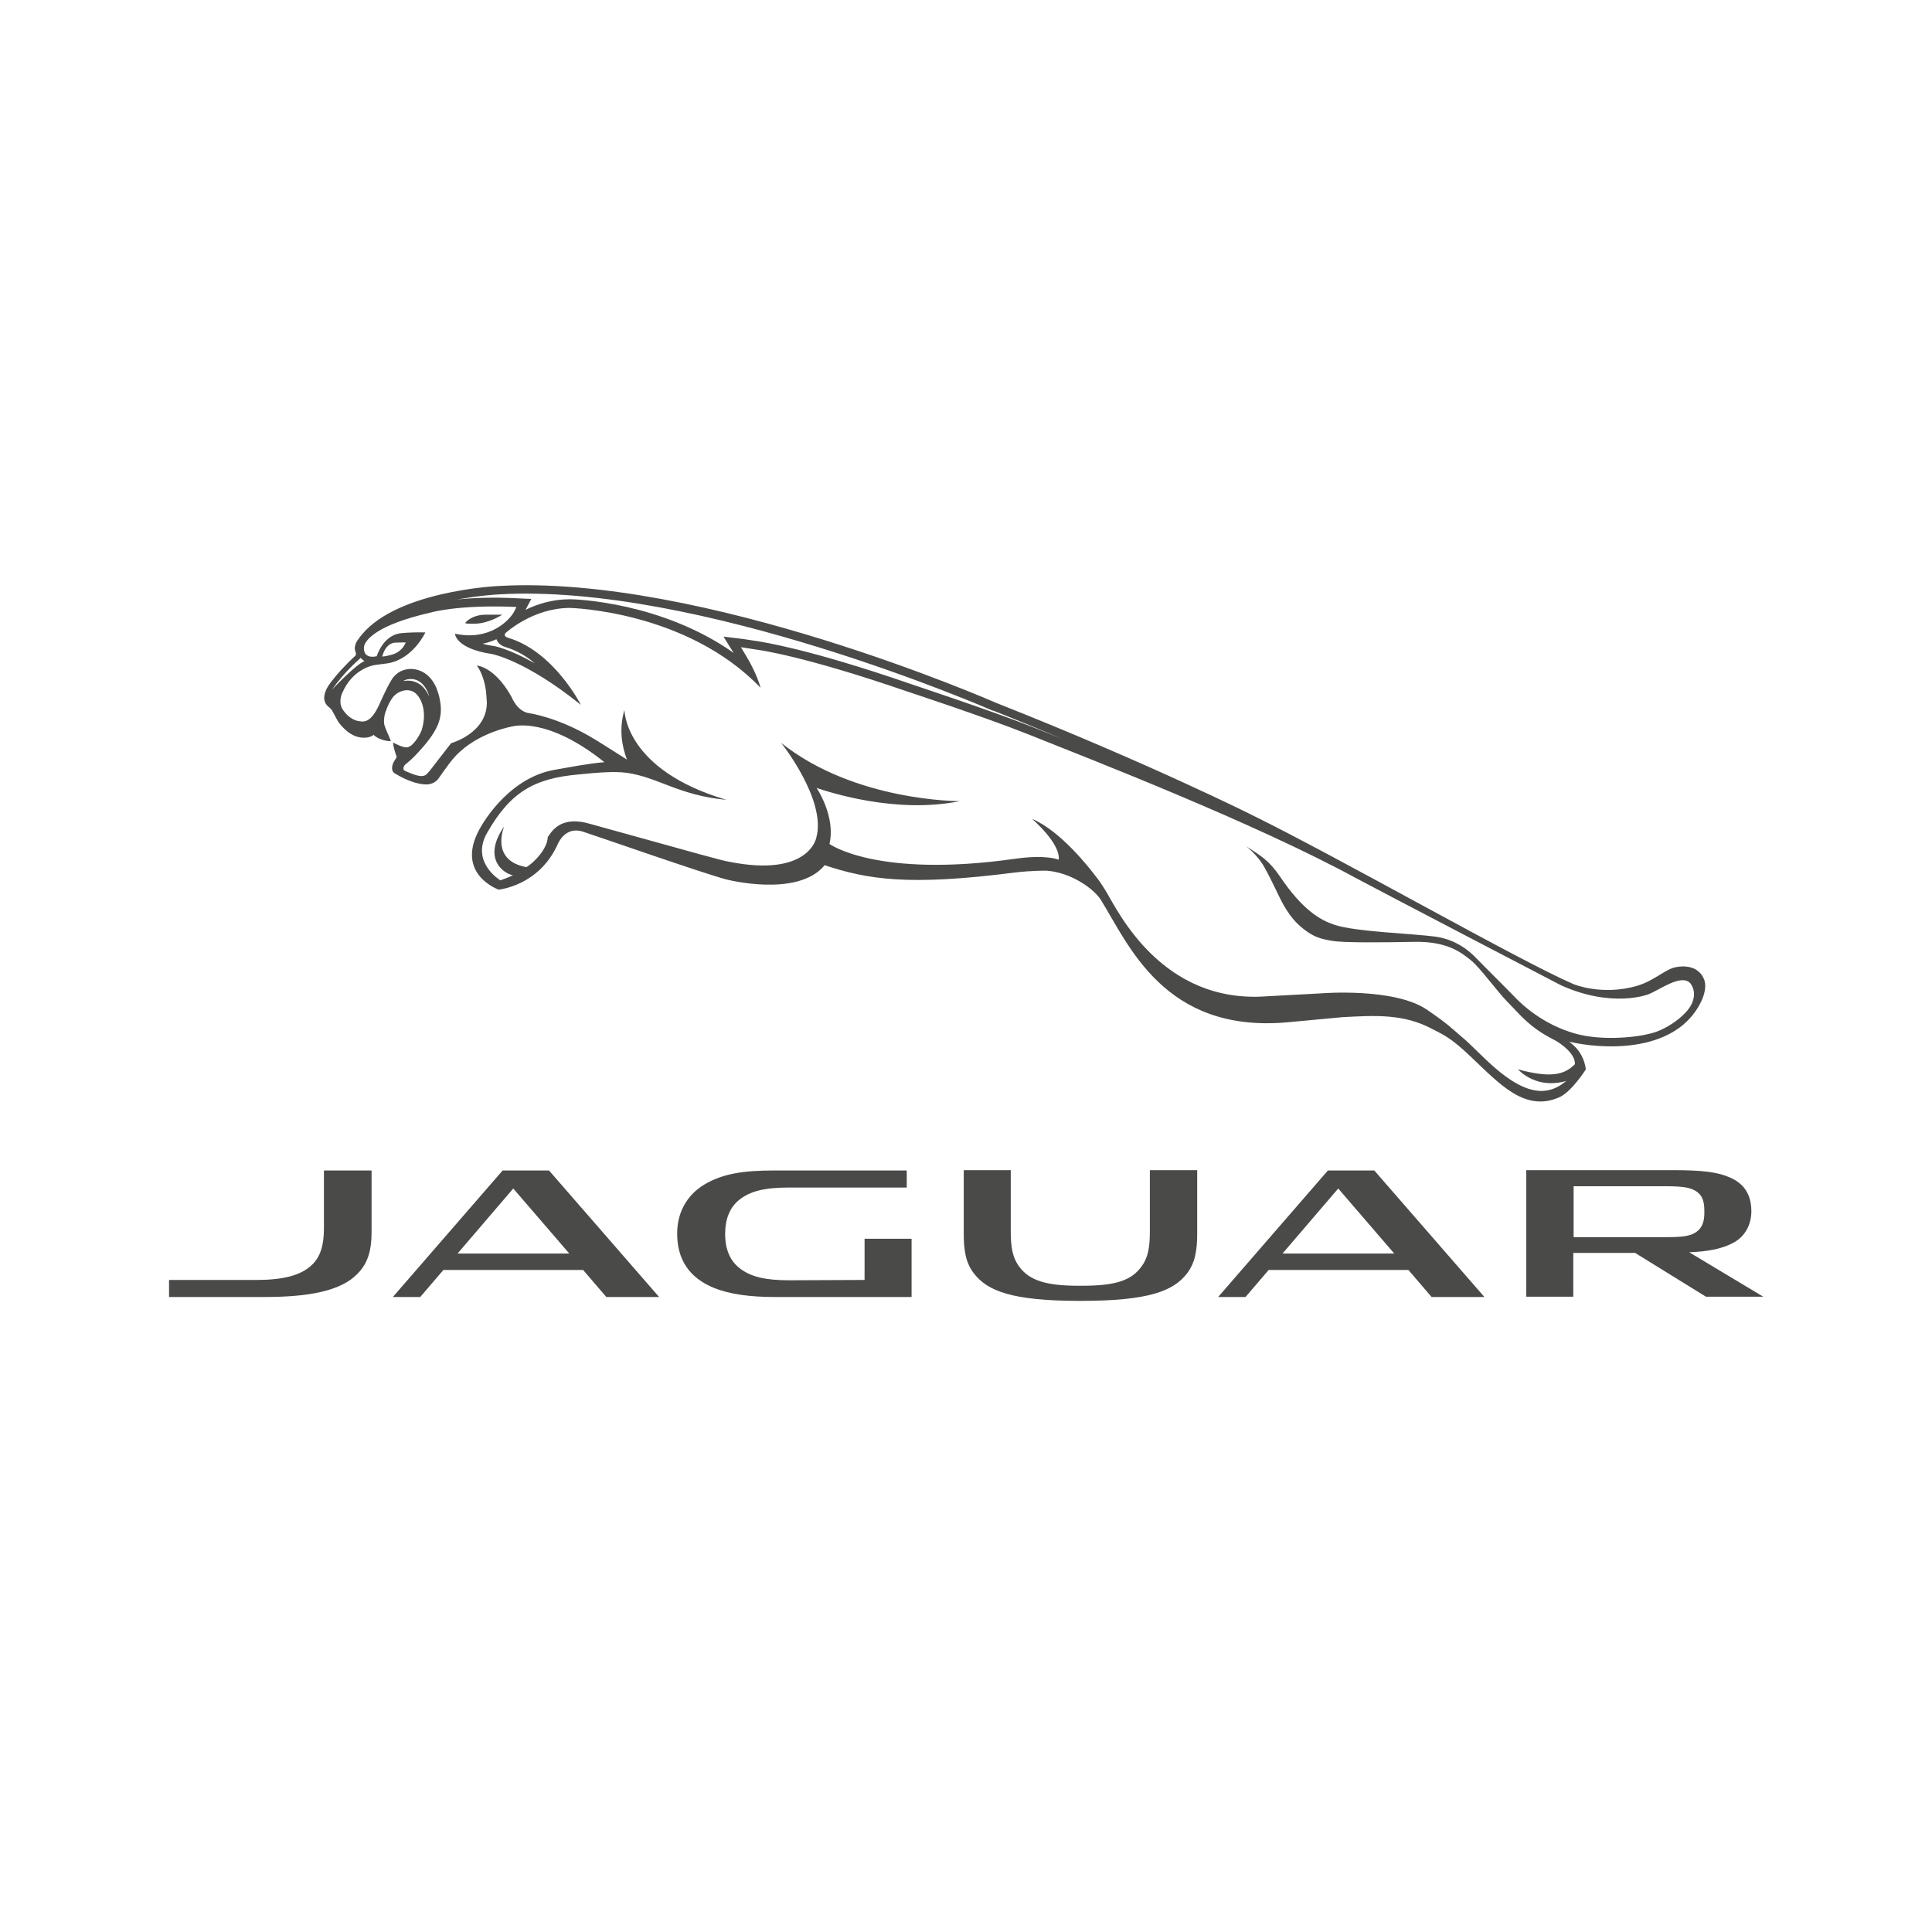
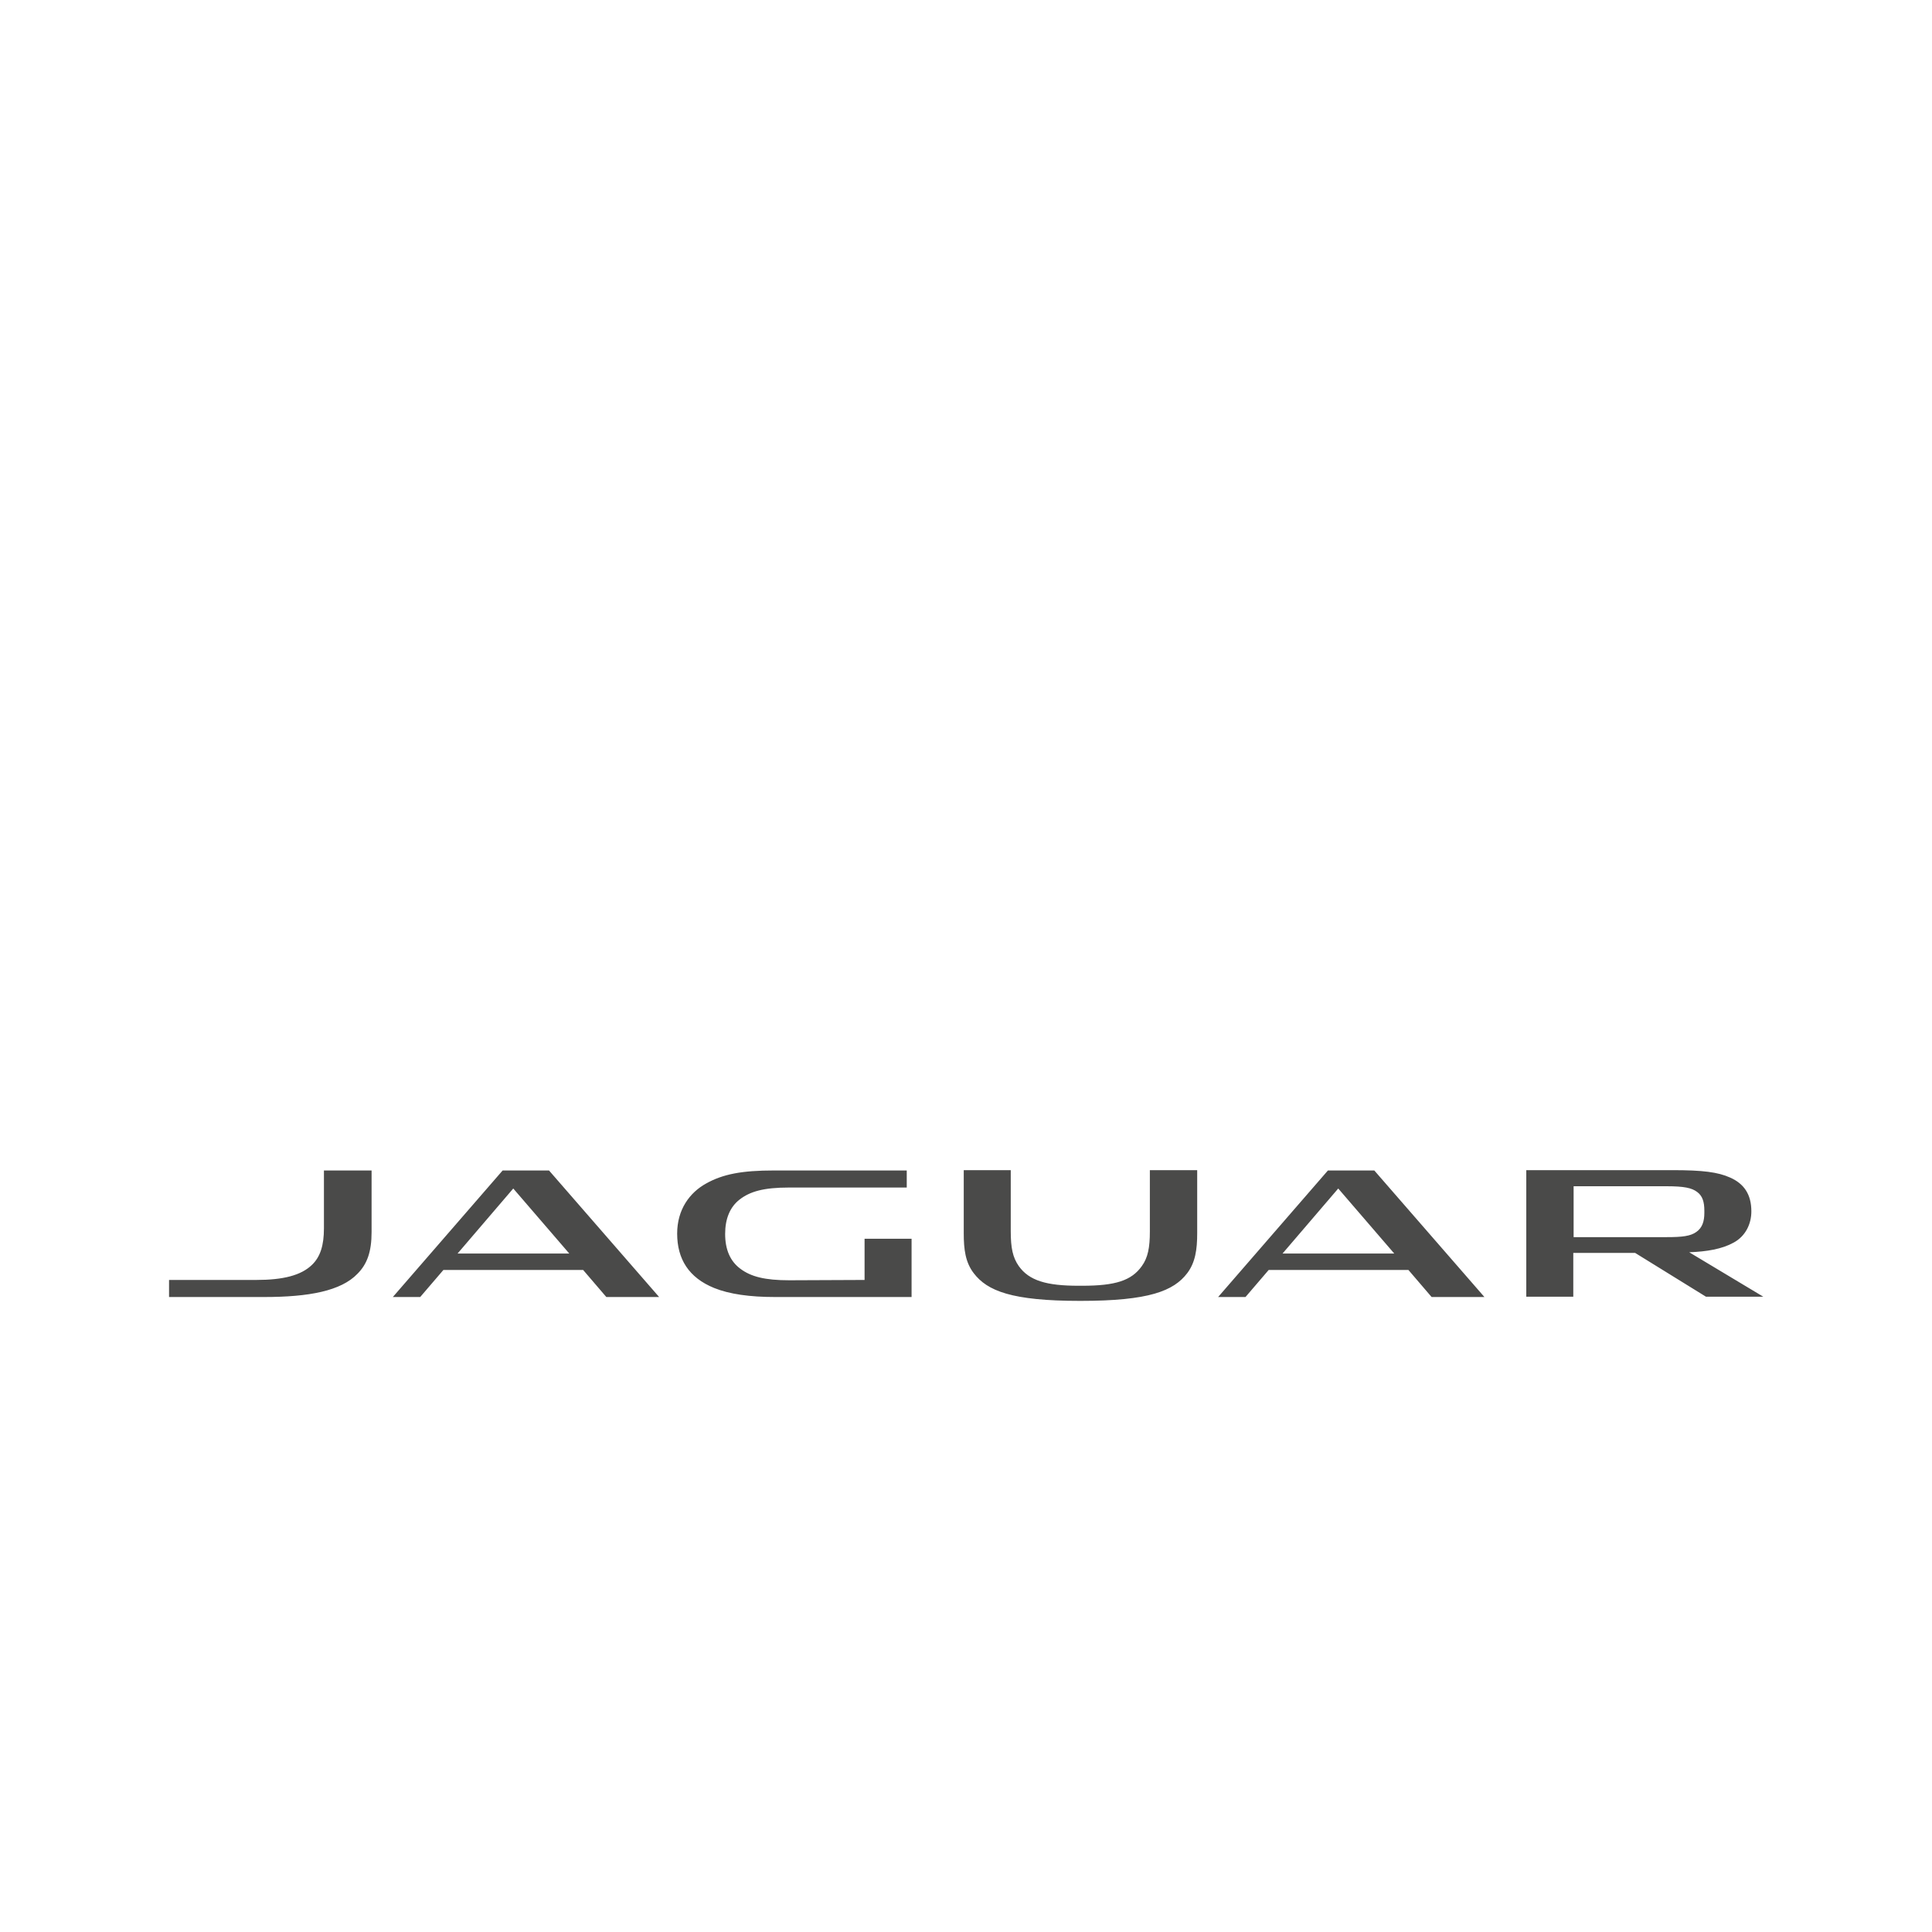
<svg xmlns="http://www.w3.org/2000/svg" version="1.1" id="Layer_1" x="0px" y="0px" viewBox="0 0 600 600" style="enable-background:new 0 0 600 600;" xml:space="preserve">
  <style type="text/css">
	.st0{fill:#4A4A49;}
</style>
  <g>
    <g>
-       <path class="st0" d="M145.9,193.7c0.4,0,0.9,0,1.5,0c2.3,0,4.9-0.9,6.6-1.7c1.2-0.6,2-1.1,1.9-1.1c-1.6,0-4.1,0-5.1,0    c-4.1,0-6.3,2.3-6.3,2.6C144.5,193.6,145.1,193.7,145.9,193.7z M529.1,303.9c-2.3-5.2-8.8-3.5-8.8-3.5c-3.1,0.6-6.5,4.1-11.7,5.7    c-11.1,3.3-20-0.5-20-0.5c-17.1-7.4-72.1-38.9-100-52.6c0,0-32.1-16.1-79.2-34.7c0,0-91.2-40.1-154.8-36.3c0,0-33,1.5-43.3,16.5    c0,0-1.8,2-0.8,4.2c0,0,0.2,0.6-0.2,1c0,0-5.5,5-8.4,9.4c-1,1.6-2.1,4.3-0.1,6.2c0,0,0.9,0.7,1.3,1.3c0.8,1.3,1.6,3.3,2.6,4.4    c1.4,1.7,4.4,4.7,8.5,4c1.5-0.3,1.8-0.8,1.8-0.8c2.1,2,5.4,2,5.4,2c-0.4-1.3-1.8-3.9-2.1-5.4c-0.2-1.7,0.3-3.3,0.3-3.3    c0.6-1.9,1.7-4.4,3-5.6c1.1-1.1,4-2.4,6.2-0.8c1.8,1.3,4,5.5,2.2,11.5c-0.1,0.5-2.1,4.7-4.2,5.4c0,0-0.2,0.1-0.6,0.1    c-1.4,0-4.1-1.5-4.1-1.5s-0.1,0.4,0.3,1.9c0.2,0.9,0.6,1.9,0.8,2.6c0,0-0.5,0.9-0.9,1.5c-0.5,0.9-1,2.7,0.2,3.5    c0,0,4.8,3.2,9.4,3.5c3.2,0.2,4.4-2,4.4-2c2.3-3.2,4.1-6,6.6-8.2c6.8-6.2,16.2-7.8,16.2-7.8c0.6-0.1,11-3,28.6,11.1    c-5,0.4-11,1.6-15.6,2.4c-13,2.3-21.4,14.6-23.8,19.6c-6.3,13.1,6.6,17.6,6.6,17.6c0.1-0.1,12.4-1.1,18.3-14.1    c0,0,2.2-5.8,7.9-3.9c3.8,1.2,36.9,12.8,44.4,14.8c0,0,22.2,5.8,30.6-4.4c13.4,4.4,25.9,6.5,58.8,2.3c5.7-0.7,10.2-0.6,10.2-0.6    c7.7,0.6,14.7,5.7,16.8,9.1c8.6,13.8,19.6,41.3,57.7,38l17.2-1.6c10.5-0.6,19.1-1,27.7,3.5c3.8,2,5.9,2.7,12.3,8.8    c8.8,8.3,16.8,17.4,27.6,12.5c3.8-1.8,8.1-8.6,8.1-8.6c-0.4-3.1-1.8-6.1-5.2-8.6c9.8,2.3,31.8,3.8,40.3-11.1    C529.7,308.8,530,305.7,529.1,303.9z M154.8,184.6c62.2-3.7,152.6,35.7,153.5,36.1l0.1,0l0.1,0c7.6,3,14.8,6,21.5,8.8    c-1.6-0.6-9.8-3.9-9.8-3.9c-13.2-5.2-37.5-13.2-37.7-13.3c-31.9-11-45.8-12.9-46.8-13.1c-3.8-0.6-5.2-0.8-5.3-0.8l-5.7-0.7    c0,0,3.1,5.1,3.2,5.1c-22.5-15.9-49.4-16.7-50.7-16.7H177c-5.4,0-10.2,1.5-13.8,3.3c0.4-0.8,1.8-3.4,1.8-3.4l-4.5-0.2    c-8-0.4-14.1-0.1-18.6,0.4C149.1,184.9,154.6,184.6,154.8,184.6z M103.1,214.2c3.7-5.4,8.4-9.4,8.5-9.5c0.1-0.1,0.1-0.1,0.2-0.2    c0.1-0.1,0.1-0.1,0.2-0.2c0.3,0.3,0.7,0.7,1.2,1C110.3,206.5,103.1,214.2,103.1,214.2z M130.5,212.6c-1.7-1.2-3.5-1.4-5.2-1.1    c0.7-0.6,1.9-0.6,1.9-0.6c0.8-0.1,4.5-0.2,6.2,5.6C132.6,214.7,131.6,213.4,130.5,212.6z M525.7,310.9c-0.8,2.9-5,6.7-10,9    c-5.3,2.4-16.2,3-22.6,1.9c0,0-12.3-1.2-23-12.5c-3.4-3.5-7.6-7.6-11.4-11.5c-1.7-1.8-5.9-5.9-12.8-6.9c-7.2-1-24.9-1.5-31.5-3.7    c-4.4-1.5-9.8-4.5-16.9-15c-3.4-5-5.9-6.4-10.5-9.4c0,0,3.6,2.8,5.6,6.4c2.9,5.2,4.4,9,6,11.8c1.6,2.8,3.4,5.3,6.1,7.4    c3.4,2.7,5.5,3.2,9.1,3.8c3.5,0.6,15.3,0.5,25.4,0.3c10-0.2,14.4,3.1,17.7,5.8c3,2.5,8.2,9.8,11.4,13c3.8,3.8,6.6,7.7,14.1,11.5    c2.6,1.3,6.9,4.6,6.7,7.7c-3.4,3.4-7.6,4.3-17.7,1.6c0.7,0.7,6,6.2,15,3.6c-2.7,2.3-5.4,3.2-8.2,3.1c-9.4-0.5-18.7-12.2-23.9-16.5    c-3.9-3.3-4.4-4.1-11.1-8.7c-10.2-7-33-5.1-33-5.1l-16.7,0.9c-32.6,2.5-46.3-26.4-49.9-32.4c-1.3-2.1-2.4-3.8-3.5-5.1    c-1.7-2.2-10.6-13.8-19.6-17.6c0,0,8.9,7.6,8.3,12.7c0,0-3.7-1.7-13.6-0.3c-42.9,6.1-57.6-4.6-57.6-4.6c2-8.6-4-17.4-4-17.4    c3.3,1.1,24.4,8.2,44.5,4.1c0,0-32.6,0.2-55.5-18.1c0,0,14.2,17.8,10.9,29.5c0,0-2.3,12.4-27.2,7.4c-2.6-0.5-5.8-1.4-42.9-11.7    c-8.7-2.6-11.7,1.6-13.3,4.1c-0.1,3.7-4.4,8-6.6,9.3c-11.5-2.1-6.9-12.7-6.9-12.7c-7.2,10.4,0.3,14.9,2.7,15.2    c-1.4,0.7-2.8,1.2-3.9,1.6c0,0-9.4-5.6-4.1-14.8c7.3-12.8,14.8-16.9,28.5-18.1c6-0.6,11-1,14.8-0.5c9.9,1.4,16.1,7,31,8.4    c-31.5-9.3-31.6-27.5-31.7-27.9c0,0,0,0,0,0c-1.7,6-0.8,11.1,0.8,15.4c-0.4-0.2-7.3-4.7-10-6.3c-11.3-6.9-20.3-8.1-20.3-8.1    c-3.8-0.5-5.5-5-5.5-5c-0.1-0.2-0.3-0.4-0.4-0.7c-5.2-8.9-10.4-9.1-10.4-9.1c1.8,2.5,2.5,5.7,2.8,7.7c0.1,1.1,0.3,3.2,0.3,3.9    c-0.1,9.5-11.1,12.5-11.1,12.5c-7.7,9.8-7.3,10-9,10.2c-1.7,0.2-5.5-1.7-5.5-1.7c-0.3-0.2-0.4-0.6-0.3-0.9c0.1-0.6,0.6-1,0.6-1    c1.4-1.1,2.6-2.3,2.6-2.3c8.1-8.3,9.1-12.4,8.1-17.8c-2.1-10.8-9.8-9.5-9.8-9.5c-3.8,0.4-5.3,3.5-5.3,3.5c-1.3,2-4,8.1-4,8.1    c-1.7,3.6-3.4,4.5-4.3,4.6c-0.4,0.1-1.1,0.1-1.3,0c-2.6-0.1-4.6-2.5-4.6-2.5c-0.1-0.1-0.2-0.3-0.3-0.4c-2.4-2.6-0.7-5.9-0.7-5.9    c3.2-7.5,9.5-8.6,10.3-8.7c0.9-0.1,3.8-0.5,3.8-0.5c7.9-1.3,11.7-9.6,11.7-9.6c-5.4-0.1-8,0.3-8,0.3c-5.3,0.9-7.1,7.1-7.1,7.1    c-4.5,1-4.3-2.8-3.6-4c0.7-1.1,3.3-5.7,20.5-9.6c0,0,8.4-2.5,26.5-1.7c0,0,0,0-0.7,1.4c-1.6,3-7.9,9.2-18.4,6.9    c0,0,0.1,4.6,11.4,6.3c0,0,10.3,1.8,27.7,15.8c0,0-8.3-16.5-22.5-20.8c0,0-1.8-0.4-0.9-1.5c0,0,8.4-7.8,20-7.8    c0,0,36.2,0.8,59.2,24.8c0,0-1-4.2-4.6-10.1c0,0,0,0-1.5-2.5c0,0,1.4,0.2,5.2,0.8c0,0,13.8,1.7,46.3,12.9c0,0,24.3,8,37.6,13.3    c20,8,70.1,27.4,102.1,44.8c5.7,3.1,63.5,33.2,63.5,33.2c16,7.2,27.1,2.8,27.1,2.8c3.6-1.4,10.1-6.4,13-3.5    C526.2,307,526.4,309,525.7,310.9z M118.7,203.9c0,0,0.3-1,0.4-1.2c0.1-0.2,1-2.8,3.4-3.1c0,0,1.4-0.1,3.5-0.1c0,0-1,3.3-5.1,4    C121,203.5,119.4,203.9,118.7,203.9z M157.1,201c3.4,1,6.4,2.8,9,5c-8-4.5-12.6-5.4-12.9-5.4l-0.1,0c-1.3-0.2-2.3-0.4-3.2-0.7    c1.6-0.3,3-0.8,4.3-1.4c0,0,0,0.1,0,0.1C154.8,200.2,156.4,200.8,157.1,201z" />
-     </g>
+       </g>
    <path id="FS_Master_Logo" class="st0" d="M142.1,389.3h34.7l-17.4-20.2L142.1,389.3z M181.1,394.4h-43.4l-7.2,8.4h-8.5l34.1-39.3   h14.4l34.2,39.3h-16.4L181.1,394.4z M398.3,389.3H433l-17.4-20.2L398.3,389.3z M437.4,394.4H394l-7.2,8.4h-8.5l34.1-39.3h14.4   l34.2,39.3h-16.4L437.4,394.4z M115.4,363.4v19.2c0,6.2-1.4,10-4.4,13c-5.1,5.3-15,7.2-29,7.2H52.5v-5.3h27.1   c8.3,0,13.9-1.4,17.3-4.7c2.6-2.5,3.7-6.1,3.7-11.3v-18H115.4z M268.5,397.5v-12.8h14.6v18.1h-42.4c-7.9,0-14.2-0.9-18.9-2.8   c-7.9-3.2-11.5-9-11.5-16.9c0-7.5,3.9-12.7,8.9-15.5c5.3-3,11.3-4.1,21.2-4.1h41.2v5.3H245c-7.8,0-12.1,1.2-15.4,3.8   c-2.9,2.3-4.4,5.9-4.4,10.6c0,4.9,1.6,8.5,4.7,10.8c3.3,2.5,7.7,3.6,15.2,3.6L268.5,397.5z M524.6,388.9c5.5-0.2,10.2-1,13.8-3   c3.7-2,5.5-5.8,5.5-9.7c0-5.3-2.3-8.6-6.6-10.5c-3.8-1.7-8.5-2.3-17.9-2.3H474v39.3h14.6v-13.6h19.2l22,13.6h17.8L524.6,388.9z    M517.5,368.4c5.5,0,7.9,0.5,9.6,1.8c1.6,1.2,2.2,3,2.2,5.8v0.7c0,2.5-0.6,4.6-2.5,5.9c-1.8,1.3-4.4,1.6-9.1,1.6h-29v-15.8H517.5z    M371.8,363.4v19.6c0,5.1-0.6,9.1-3.1,12.4c-4.2,5.5-11.8,8.6-33.1,8.6l-0.2,0c-21.2,0-28.8-3.1-33-8.6c-2.6-3.4-3.1-7.4-3.1-12.4   v-19.6h14.6v19c0,5.1,0.6,8.1,2.5,10.8c3.2,4.5,8.6,6.1,18.5,6.1h1.2c10.3,0,15.3-1.6,18.5-6.1c1.9-2.6,2.5-5.8,2.5-10.7v-19.1   H371.8z" />
  </g>
</svg>